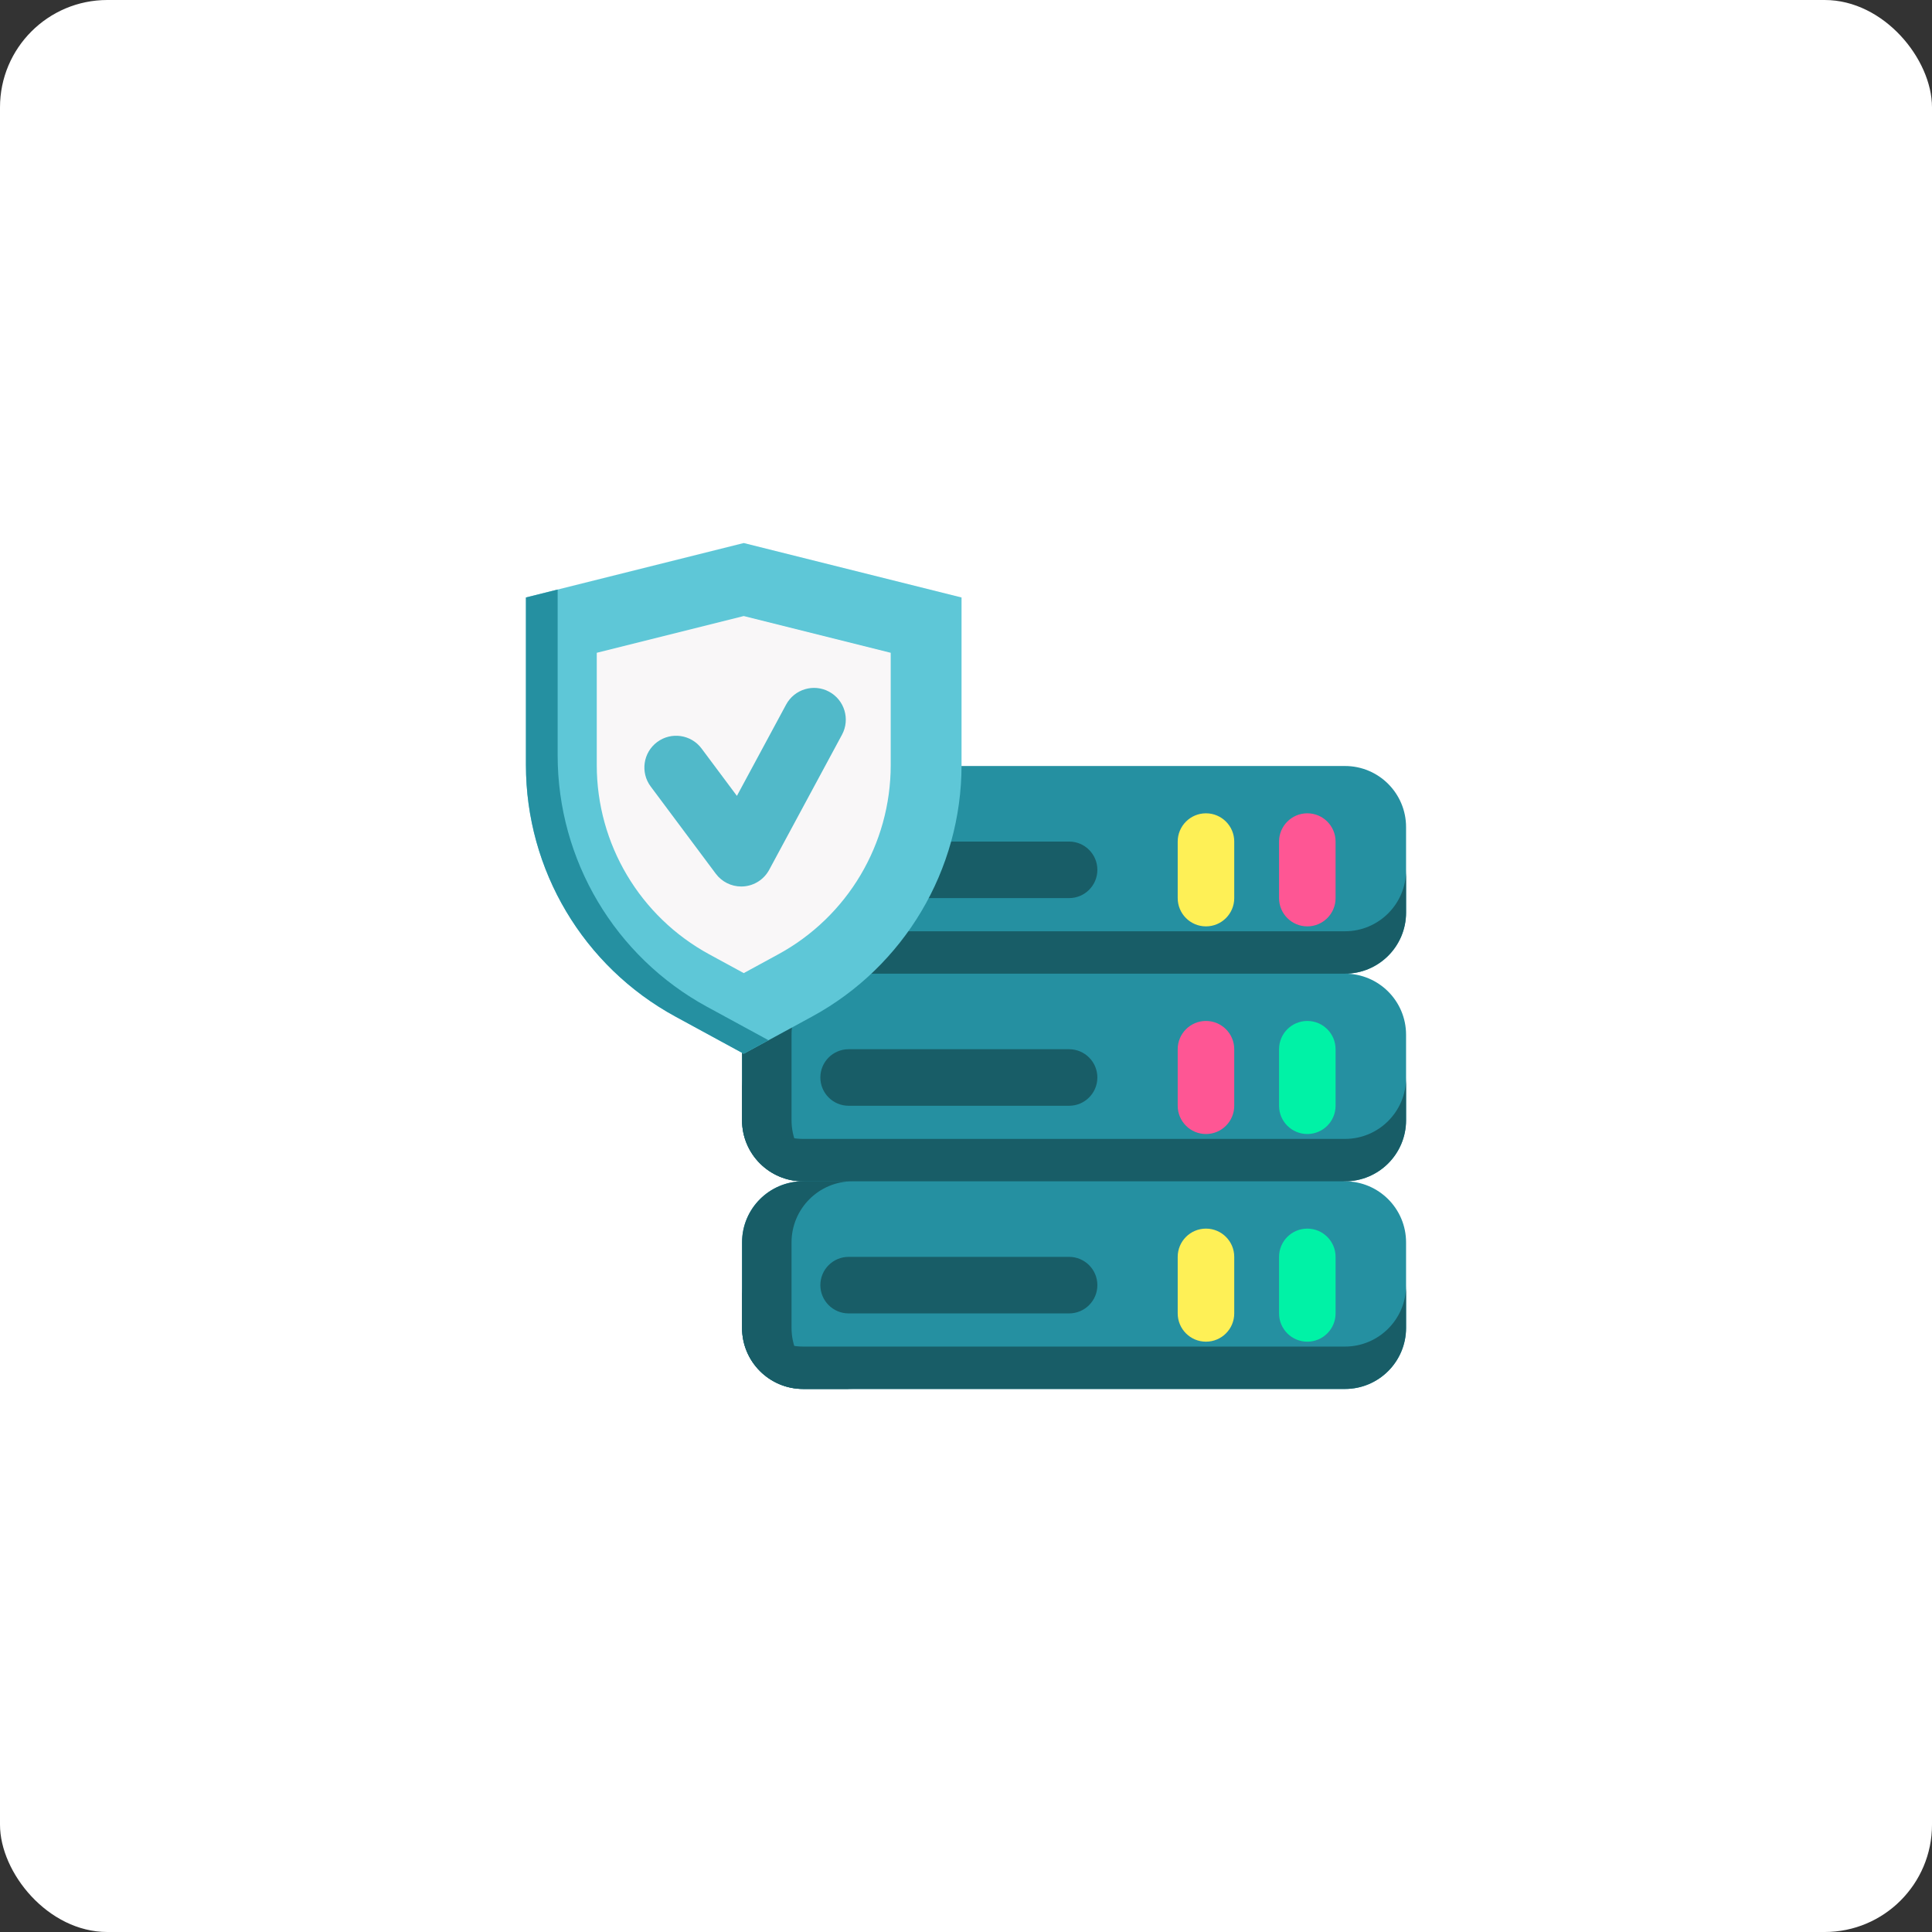
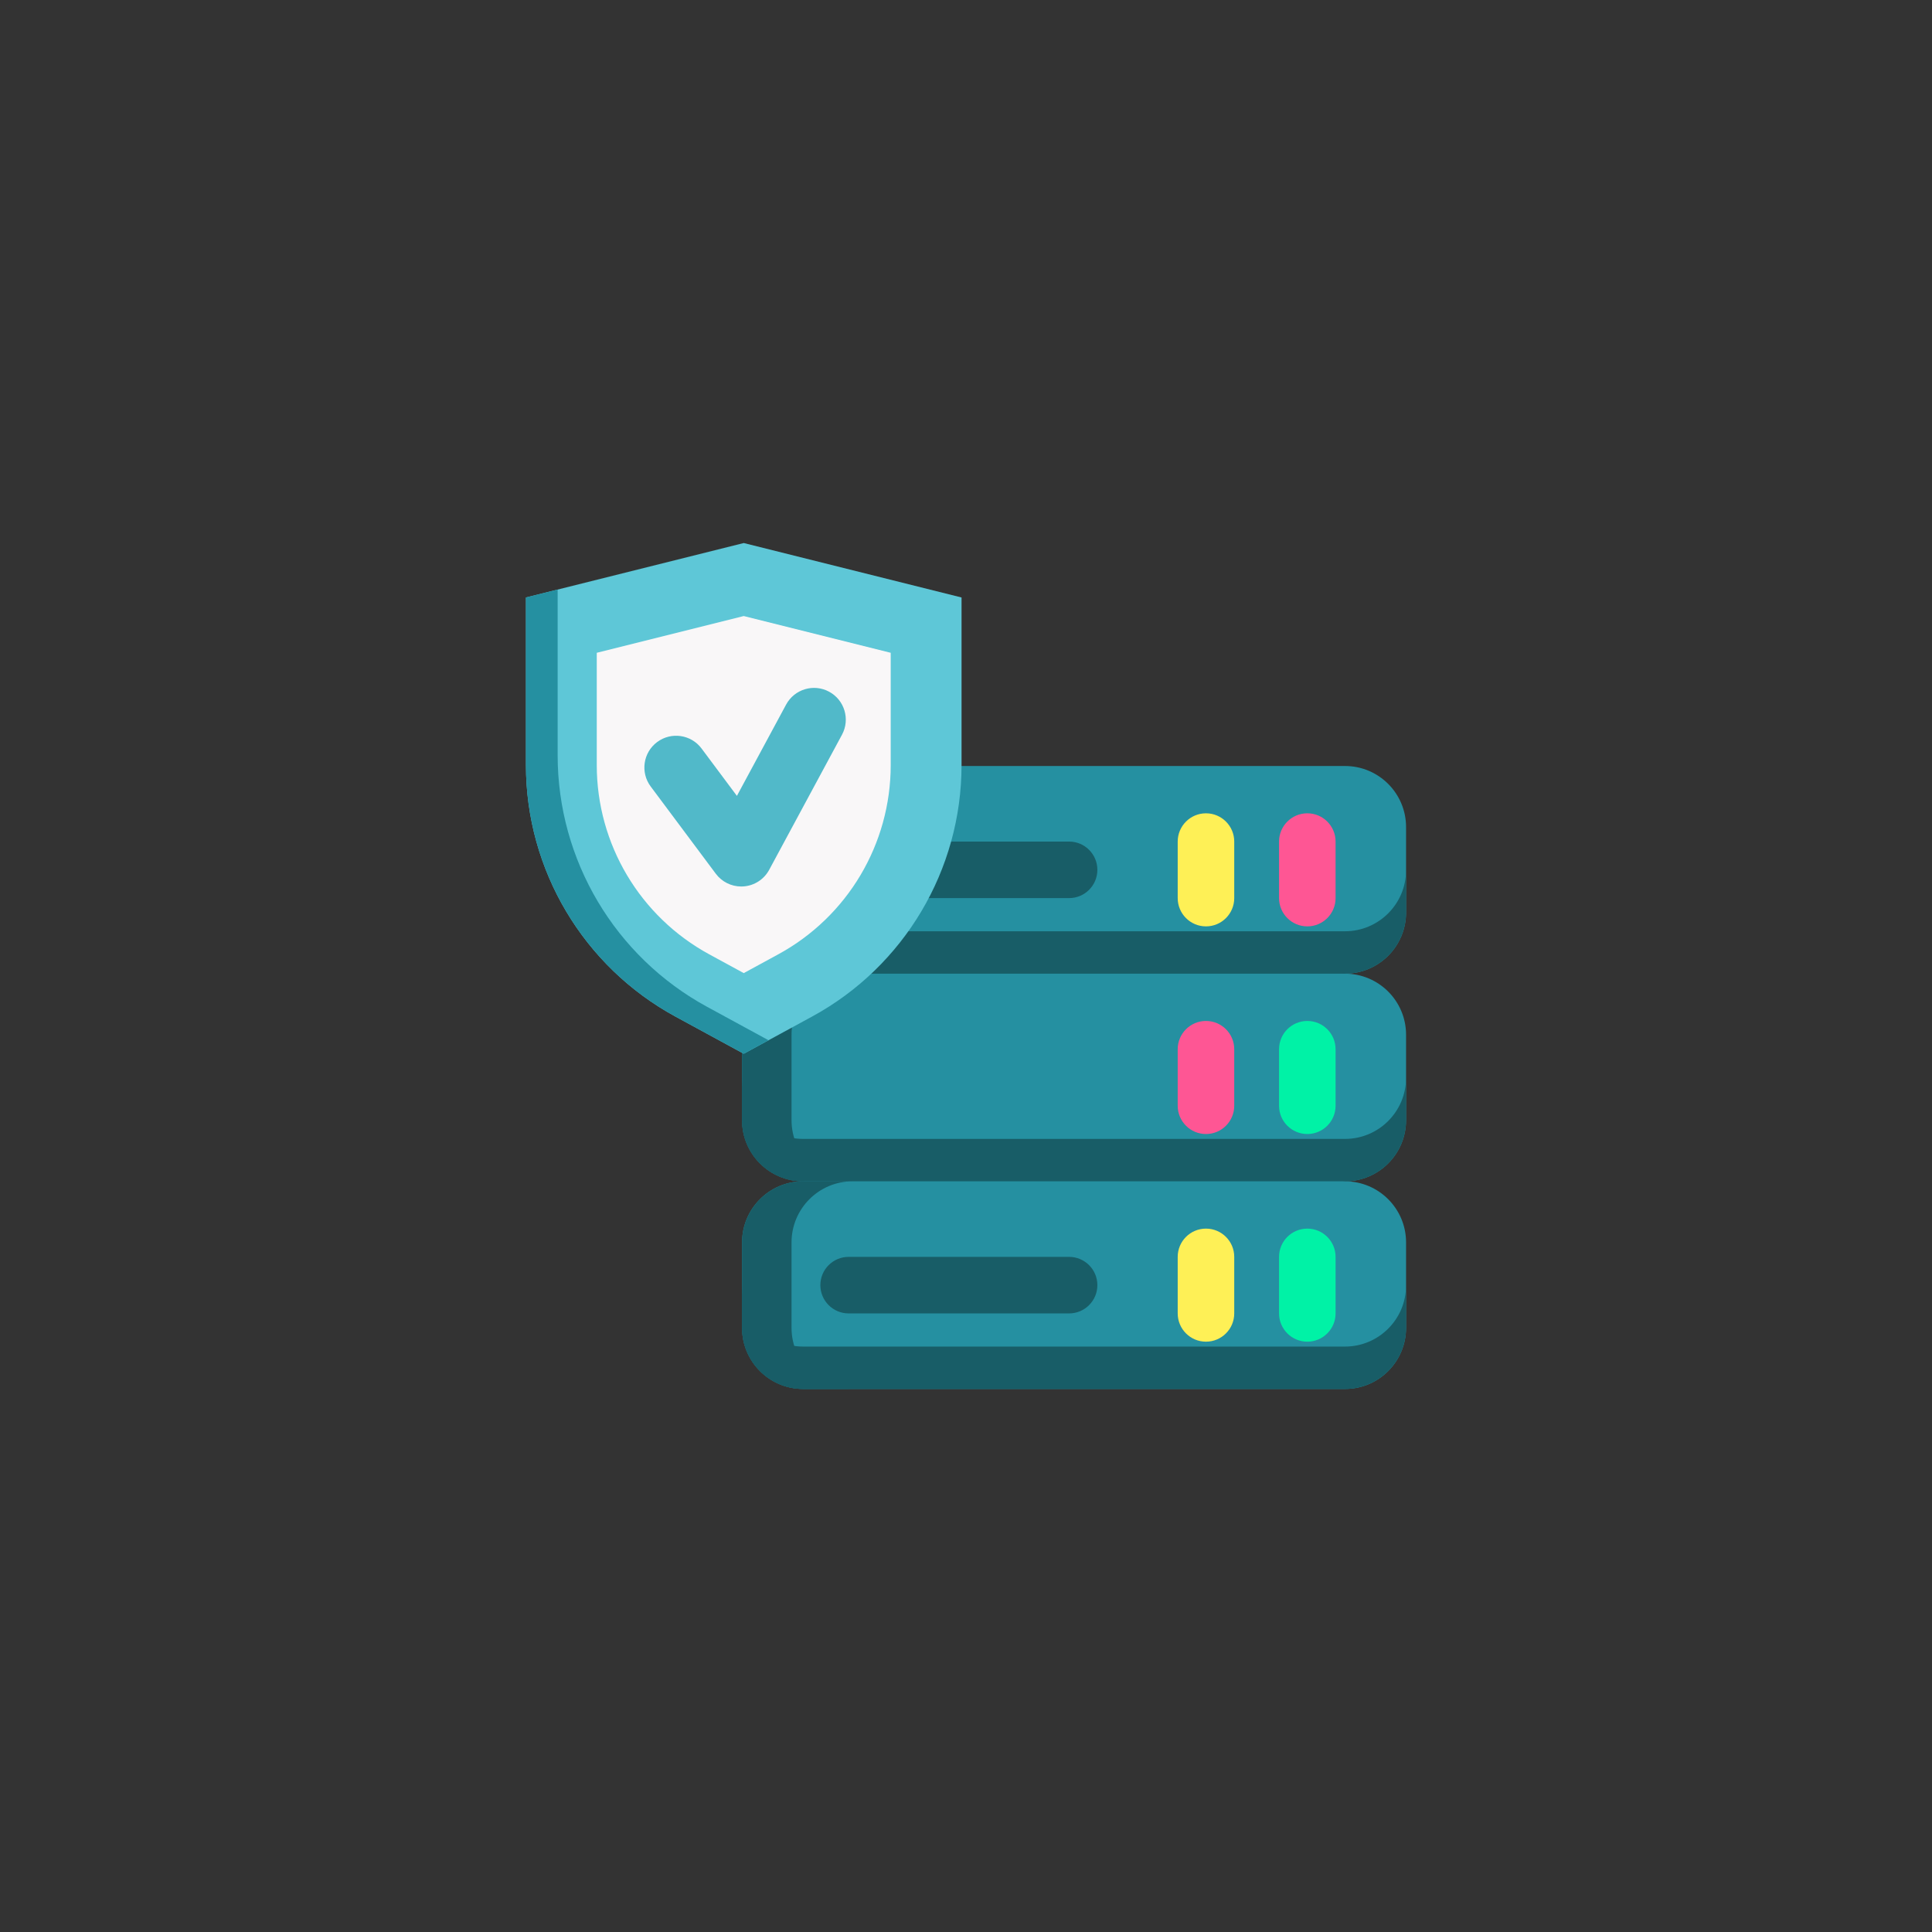
<svg xmlns="http://www.w3.org/2000/svg" width="180" height="180" viewBox="0 0 180 180" fill="none">
  <rect x="0" y="0" width="180" height="180" fill="#333333" stroke="none" />
-   <rect width="180" height="180" rx="10" fill="white" />
  <g clip-path="url(#clip0_1006_1596)">
    <path d="M125.309 90.714L101.261 86.764L74.827 90.714C71.684 90.714 69.136 93.262 69.136 96.405V104.369C69.136 107.512 71.684 110.06 74.827 110.06L100.143 113.848L125.309 110.06C128.452 110.06 131 107.512 131 104.369V96.405C131 93.262 128.452 90.714 125.309 90.714Z" fill="#2590A1" />
    <path d="M79.436 110.06H74.827C71.684 110.06 69.136 107.512 69.136 104.369V96.404C69.136 93.261 71.684 90.713 74.827 90.713H79.436C76.293 90.713 73.746 93.261 73.746 96.404V104.369C73.746 107.513 76.293 110.06 79.436 110.06Z" fill="#185D67" />
    <path d="M121.8 105.654C123.254 105.654 124.433 104.475 124.433 103.021V97.754C124.433 96.299 123.254 95.12 121.8 95.12C120.345 95.12 119.166 96.299 119.166 97.754V103.021C119.166 104.475 120.345 105.654 121.8 105.654Z" fill="#00F2A6" />
    <path d="M112.358 105.654C113.812 105.654 114.991 104.475 114.991 103.021V97.754C114.991 96.299 113.812 95.12 112.358 95.12C110.903 95.12 109.724 96.299 109.724 97.754V103.021C109.724 104.475 110.903 105.654 112.358 105.654Z" fill="#FE5694" />
-     <path d="M76.431 100.387C76.431 101.842 77.61 103.021 79.064 103.021H99.606C101.06 103.021 102.239 101.842 102.239 100.387C102.239 98.933 101.06 97.754 99.606 97.754H79.064C77.61 97.754 76.431 98.933 76.431 100.387Z" fill="#185D67" />
    <path d="M125.309 110.06H74.827C71.684 110.06 69.136 112.608 69.136 115.751V123.716C69.136 126.859 71.684 129.407 74.827 129.407H125.309C128.452 129.407 131 126.859 131 123.716V115.751C131 112.608 128.452 110.06 125.309 110.06Z" fill="#2590A1" />
    <path d="M79.436 129.406H74.827C71.684 129.406 69.136 126.859 69.136 123.716V115.75C69.136 112.607 71.684 110.06 74.827 110.06H79.436C76.293 110.06 73.746 112.607 73.746 115.75V123.716C73.746 126.859 76.293 129.406 79.436 129.406Z" fill="#185D67" />
    <path d="M121.8 125.001C123.254 125.001 124.433 123.821 124.433 122.367V117.1C124.433 115.646 123.254 114.467 121.8 114.467C120.345 114.467 119.166 115.646 119.166 117.1V122.367C119.166 123.821 120.345 125.001 121.8 125.001Z" fill="#00F2A6" />
    <path d="M112.358 125.001C113.812 125.001 114.991 123.821 114.991 122.367V117.1C114.991 115.646 113.812 114.467 112.358 114.467C110.903 114.467 109.724 115.646 109.724 117.1V122.367C109.724 123.821 110.903 125.001 112.358 125.001Z" fill="#FEF056" />
    <path d="M76.431 119.734C76.431 121.188 77.61 122.367 79.064 122.367H99.606C101.06 122.367 102.239 121.188 102.239 119.734C102.239 118.279 101.06 117.1 99.606 117.1H79.064C77.61 117.1 76.431 118.279 76.431 119.734Z" fill="#185D67" />
    <path d="M125.309 71.367H74.827C71.684 71.367 69.136 73.915 69.136 77.058V85.023C69.136 88.166 71.684 90.714 74.827 90.714H125.309C128.452 90.714 131 88.166 131 85.023V77.058C131 73.915 128.452 71.367 125.309 71.367Z" fill="#2590A1" />
    <path d="M131 81.072V85.023C131 88.166 128.452 90.714 125.309 90.714H74.826C71.683 90.714 69.136 88.166 69.136 85.023V81.072C69.136 84.215 71.683 86.764 74.826 86.764H125.309C128.452 86.764 131 84.215 131 81.072Z" fill="#185D67" />
    <path d="M131 100.418V104.37C131 107.513 128.452 110.06 125.309 110.06H74.826C71.683 110.06 69.136 107.513 69.136 104.37V100.418C69.136 103.562 71.683 106.11 74.826 106.11H125.309C128.452 106.11 131 103.561 131 100.418Z" fill="#185D67" />
    <path d="M131 119.765V123.716C131 126.859 128.452 129.407 125.309 129.407H74.826C71.683 129.407 69.136 126.859 69.136 123.716V119.765C69.136 122.908 71.683 125.457 74.826 125.457H125.309C128.452 125.457 131 122.908 131 119.765Z" fill="#185D67" />
    <path d="M79.436 90.713H74.827C71.684 90.713 69.136 88.166 69.136 85.023V77.057C69.136 73.914 71.684 71.367 74.827 71.367H79.436C76.293 71.367 73.746 73.914 73.746 77.057V85.023C73.746 88.166 76.293 90.713 79.436 90.713Z" fill="#025F80" />
    <path d="M121.8 86.308C123.254 86.308 124.433 85.129 124.433 83.674V78.407C124.433 76.953 123.254 75.774 121.8 75.774C120.345 75.774 119.166 76.953 119.166 78.407V83.674C119.166 85.129 120.345 86.308 121.8 86.308Z" fill="#FE5694" />
    <path d="M112.358 86.308C113.812 86.308 114.991 85.129 114.991 83.674V78.407C114.991 76.953 113.812 75.774 112.358 75.774C110.903 75.774 109.724 76.953 109.724 78.407V83.674C109.724 85.129 110.903 86.308 112.358 86.308Z" fill="#FEF056" />
    <path d="M76.431 81.041C76.431 82.495 77.61 83.674 79.064 83.674H99.606C101.06 83.674 102.239 82.495 102.239 81.041C102.239 79.586 101.06 78.407 99.606 78.407H79.064C77.61 78.407 76.431 79.586 76.431 81.041Z" fill="#185D67" />
    <path d="M69.293 50.593L89.585 55.666V71.277C89.585 81.05 84.242 90.041 75.657 94.712L69.293 98.175L62.928 94.712C54.344 90.041 49 81.05 49 71.277V55.666L69.293 50.593Z" fill="#5EC7D7" />
    <path d="M71.603 96.918L69.293 98.175L62.93 94.712C54.344 90.041 49 81.051 49 71.277V55.666L51.955 54.927V70.37C51.955 80.144 57.299 89.134 65.883 93.805L71.603 96.918Z" fill="#2590A1" />
    <path d="M66.083 88.915C59.616 85.397 55.599 78.638 55.599 71.277V60.819L69.293 57.395L82.986 60.819V71.277C82.986 78.638 78.969 85.397 72.503 88.915L69.293 90.662L66.083 88.915Z" fill="#F9F7F8" />
    <path d="M69.06 82.593C68.131 82.593 67.251 82.156 66.69 81.404L60.623 73.275C59.646 71.966 59.915 70.113 61.224 69.136C62.533 68.159 64.386 68.428 65.363 69.737L68.656 74.15L73.24 65.645C74.015 64.207 75.808 63.669 77.246 64.444C78.684 65.219 79.222 67.013 78.447 68.451L71.663 81.039C71.184 81.928 70.284 82.511 69.277 82.585C69.205 82.591 69.132 82.593 69.06 82.593Z" fill="#51B9C9" />
  </g>
  <defs>
    <clipPath id="clip0_1006_1596">
      <rect width="82" height="82" fill="white" transform="translate(49 49)" />
    </clipPath>
  </defs>
</svg>